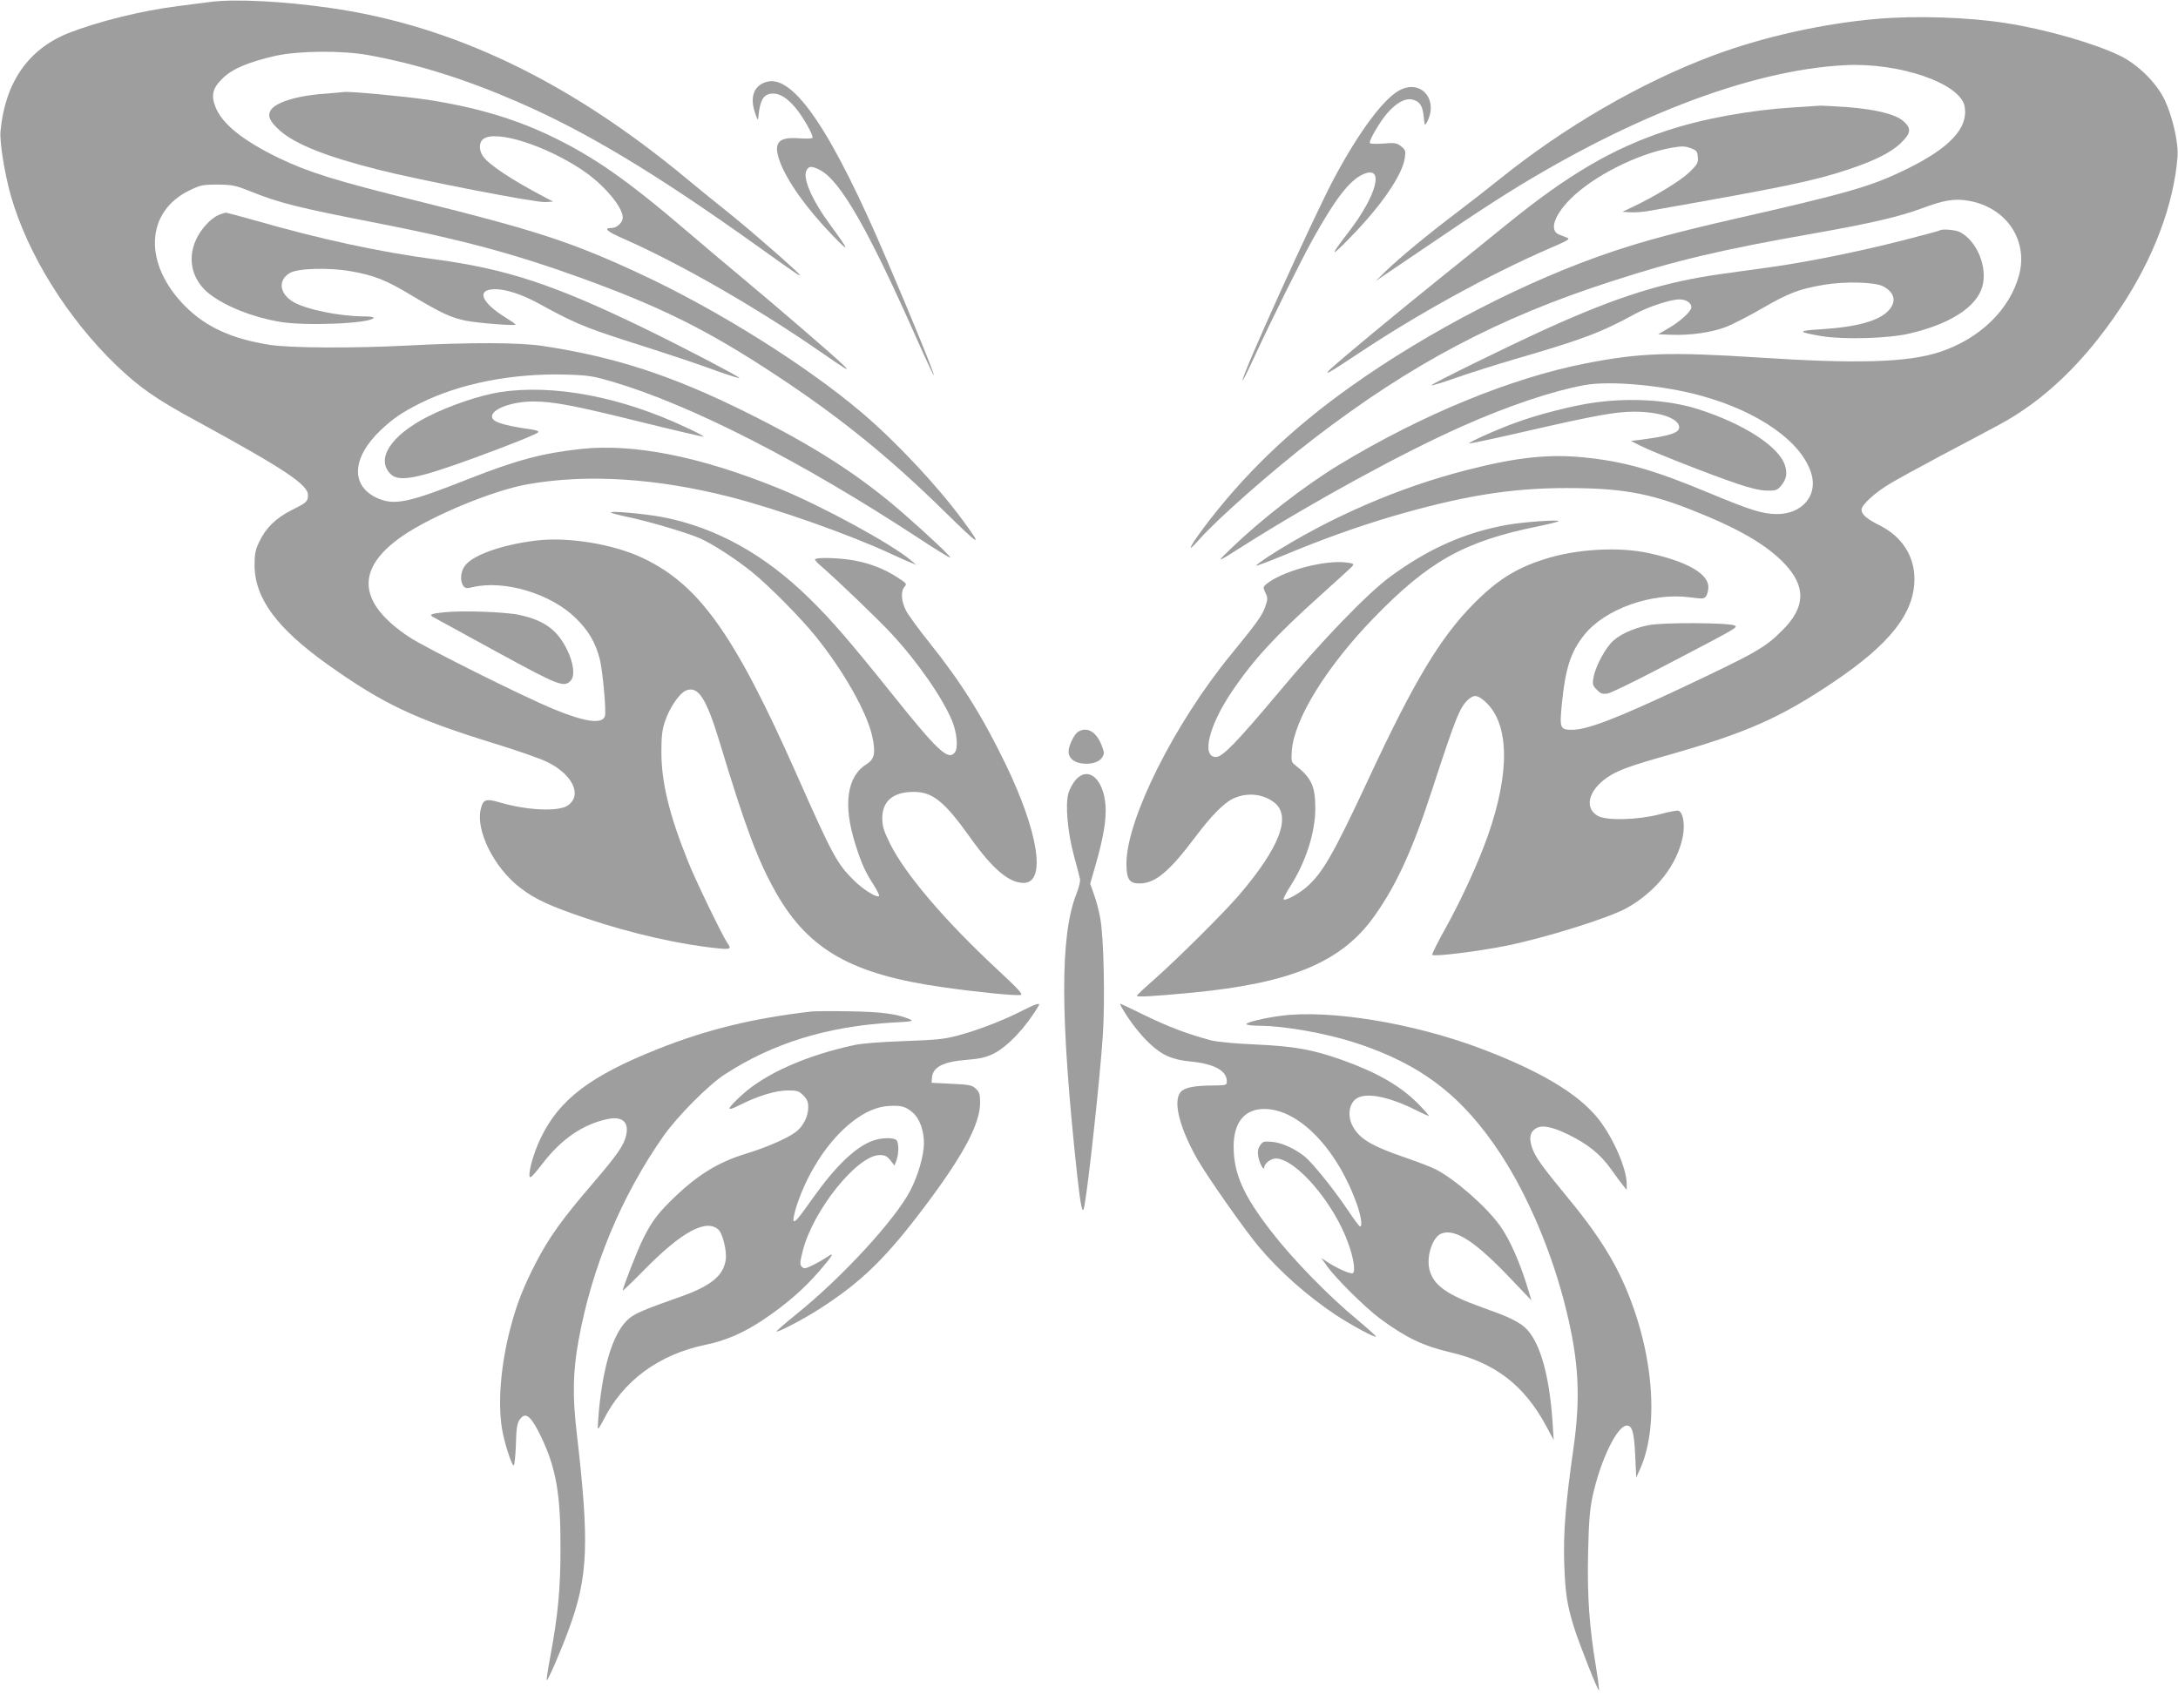
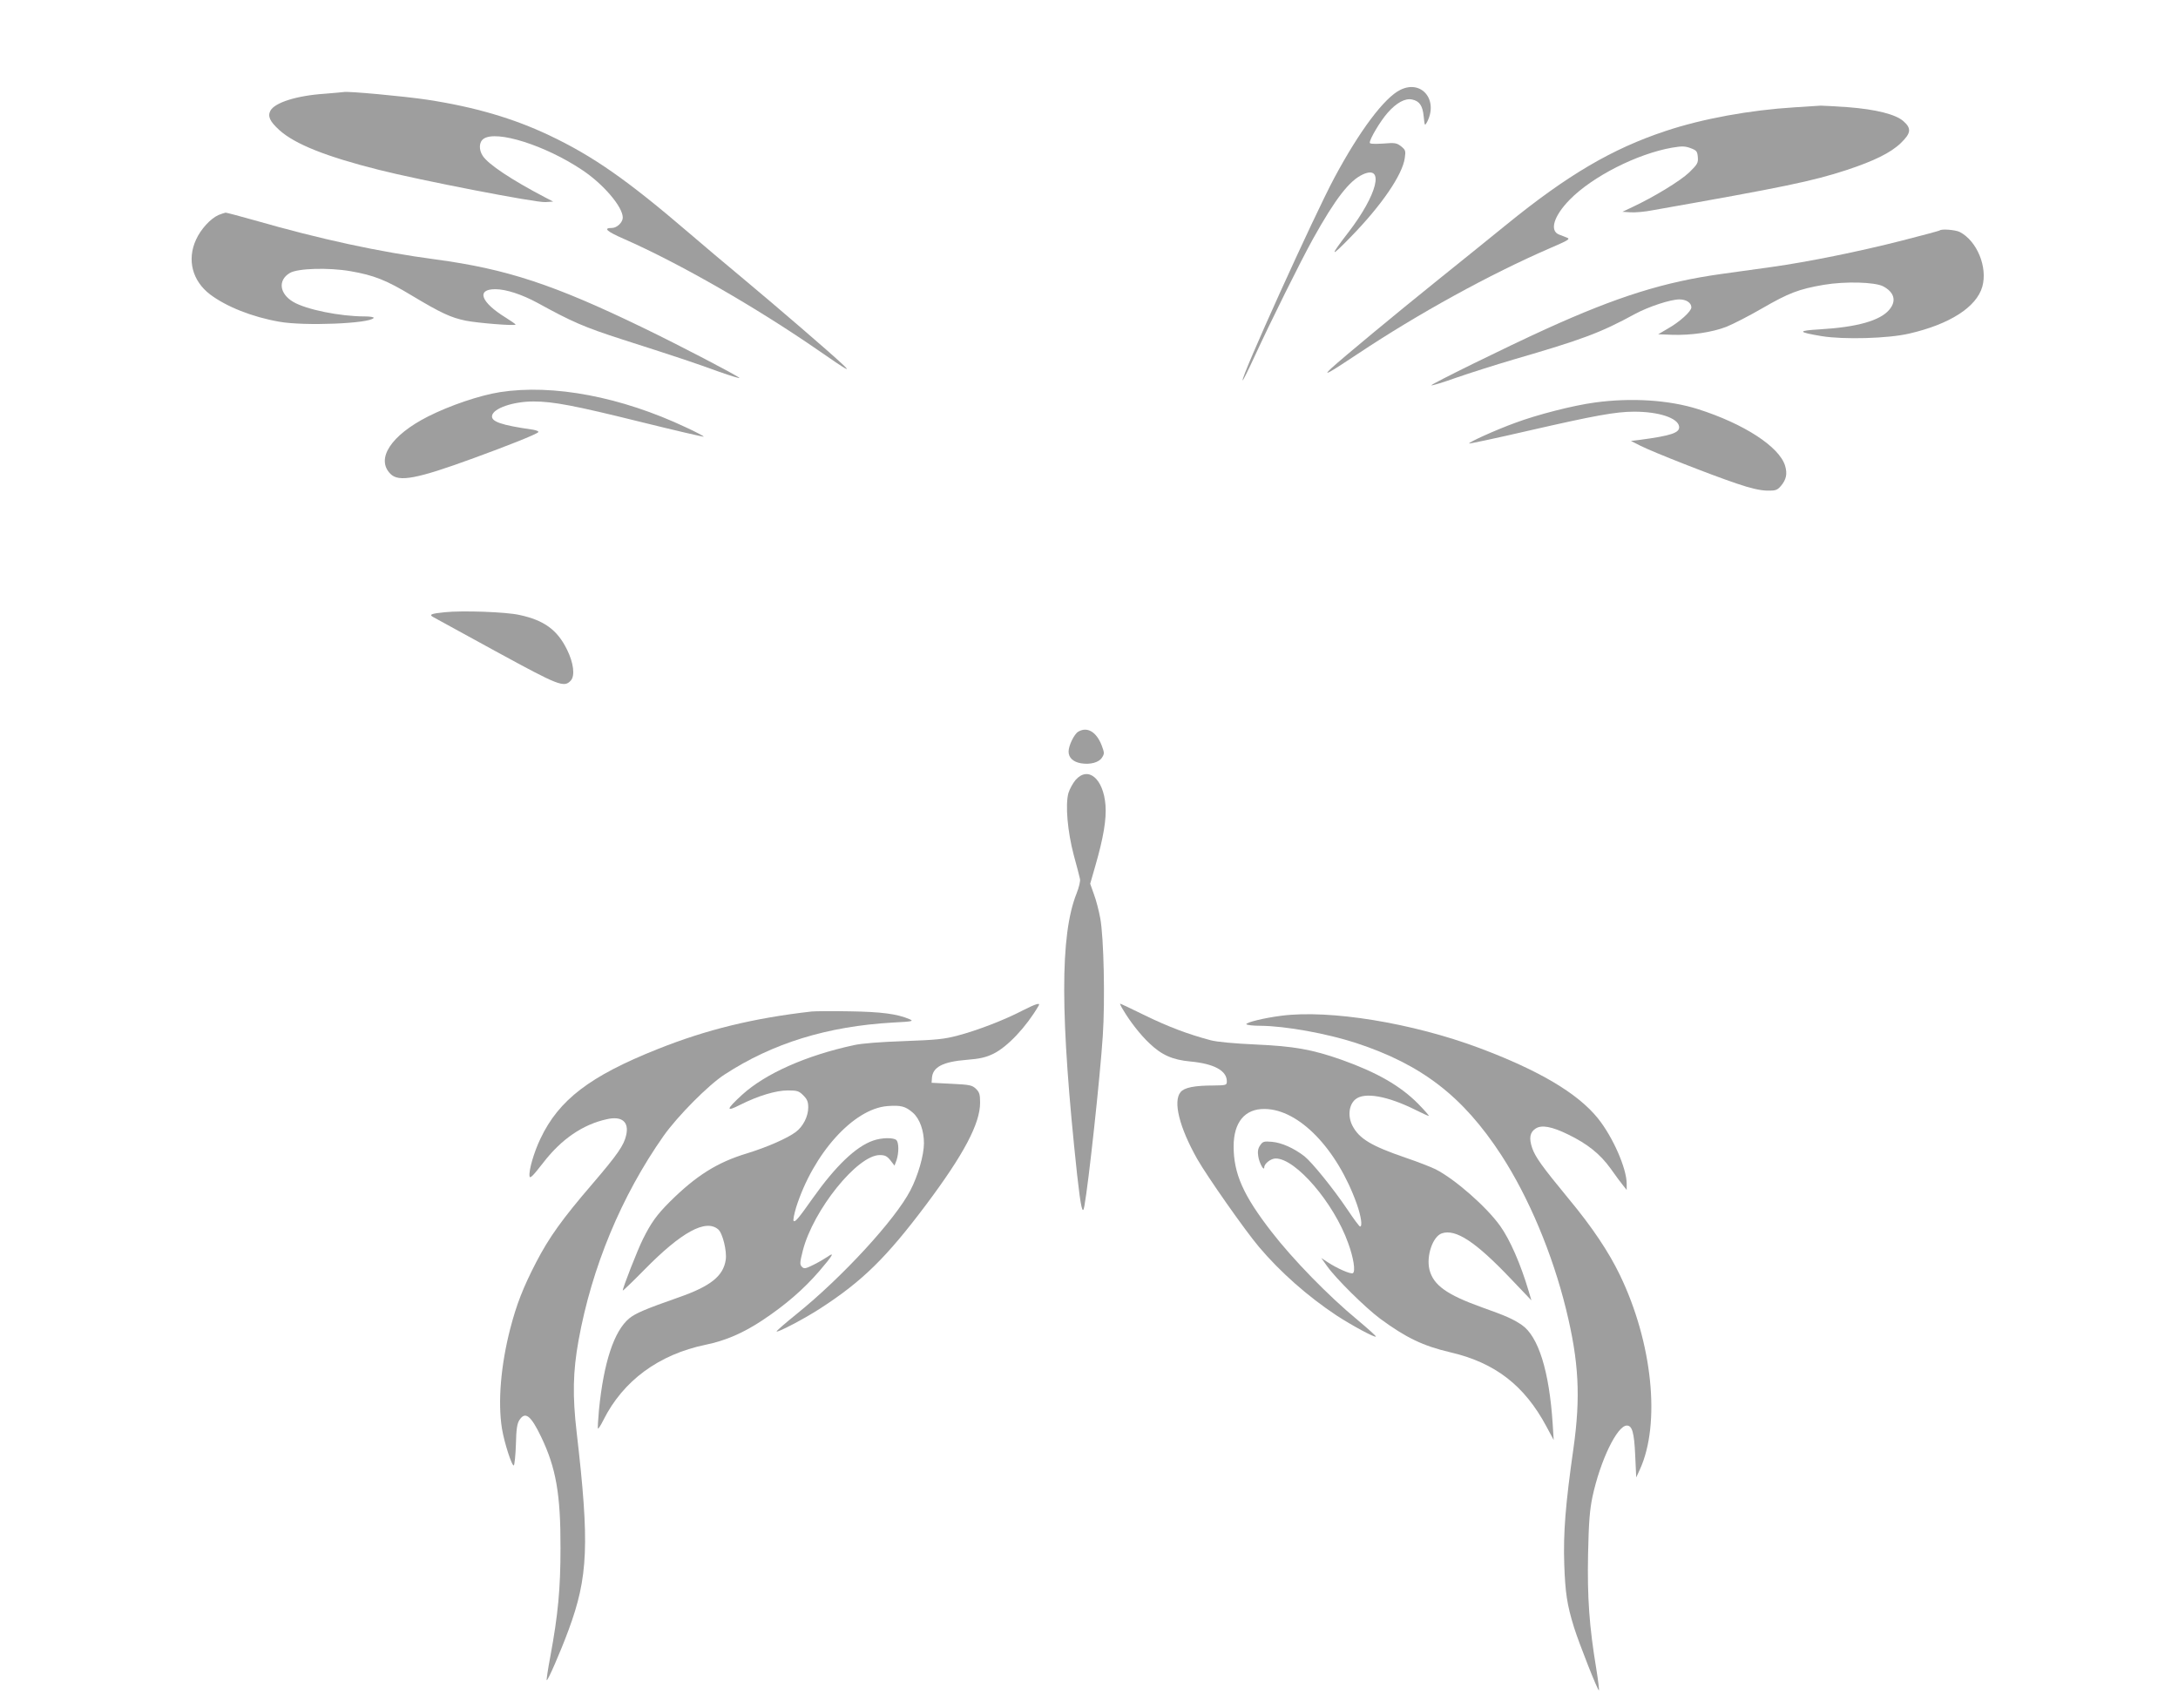
<svg xmlns="http://www.w3.org/2000/svg" version="1.0" width="1280pt" height="1004pt" viewBox="0 0 1280 1004" preserveAspectRatio="xMidYMid meet">
  <g transform="translate(0,1004) scale(0.1,-0.1)" fill="#9e9e9e" stroke="none">
-     <path d="M1240 10029 c-41 -5 -129 -16 -195 -25 -215 -27 -471 -91 -644 -159 -236 -95 -371 -290 -398 -576 -6 -64 25 -255 62 -384 100 -344 332 -716 617 -991 138 -132 235 -200 473 -329 515 -281 655 -374 655 -435 0 -38 -8 -45 -97 -89 -94 -48 -152 -106 -191 -189 -22 -47 -26 -70 -26 -137 2 -194 133 -370 432 -583 327 -232 509 -318 982 -464 124 -38 259 -85 299 -104 156 -73 217 -200 126 -260 -56 -36 -236 -28 -394 18 -85 25 -101 20 -115 -36 -33 -127 79 -350 234 -467 88 -67 174 -106 387 -178 264 -89 551 -154 776 -176 70 -7 77 -3 52 31 -31 46 -188 370 -234 486 -109 273 -154 460 -154 638 0 90 4 129 21 179 27 81 84 165 124 182 71 29 119 -45 198 -306 152 -503 224 -695 332 -885 191 -335 447 -479 984 -554 204 -29 419 -50 451 -45 18 3 -7 30 -140 154 -304 283 -535 554 -625 733 -39 79 -46 103 -47 152 0 101 64 155 185 155 111 0 181 -57 330 -266 132 -186 229 -269 316 -269 134 0 88 297 -107 700 -138 284 -261 480 -449 715 -61 76 -123 161 -136 187 -28 55 -31 114 -8 139 15 17 12 20 -42 55 -75 48 -151 79 -246 98 -83 17 -238 22 -238 7 0 -5 17 -24 38 -41 97 -84 336 -314 411 -395 155 -167 301 -378 357 -514 29 -72 36 -160 15 -185 -40 -48 -100 9 -376 354 -239 298 -348 425 -480 554 -262 257 -547 415 -860 476 -104 20 -315 39 -305 27 3 -3 50 -16 104 -27 134 -29 348 -93 421 -125 75 -34 207 -119 305 -198 99 -80 288 -271 373 -377 166 -206 301 -445 333 -588 21 -96 14 -134 -32 -163 -117 -72 -141 -239 -67 -472 34 -109 58 -162 105 -235 22 -34 38 -66 34 -69 -12 -13 -92 37 -146 90 -100 98 -127 148 -337 622 -365 824 -573 1117 -904 1274 -173 83 -444 127 -632 103 -194 -24 -360 -82 -411 -143 -29 -34 -35 -93 -13 -123 11 -15 19 -16 57 -7 187 43 460 -40 605 -184 75 -74 114 -141 140 -240 17 -69 39 -307 30 -335 -15 -48 -116 -35 -300 41 -176 72 -757 362 -850 424 -304 202 -318 402 -40 594 174 120 536 270 740 305 348 61 753 35 1185 -75 277 -71 702 -221 945 -334 44 -20 96 -44 115 -51 l35 -15 -30 26 c-114 97 -525 321 -778 424 -460 187 -850 265 -1162 232 -227 -25 -379 -65 -665 -178 -346 -137 -430 -155 -528 -113 -163 70 -157 238 16 402 72 68 125 104 230 157 234 117 545 178 859 169 133 -4 160 -9 270 -41 467 -138 1113 -469 1801 -920 100 -66 185 -118 187 -115 5 5 -134 136 -275 259 -252 221 -525 397 -920 593 -442 220 -779 329 -1205 393 -140 20 -422 21 -785 2 -325 -17 -691 -15 -816 4 -221 35 -373 104 -495 226 -249 250 -236 559 29 684 61 29 75 32 162 32 86 -1 104 -5 190 -39 173 -70 282 -97 760 -190 476 -93 796 -179 1180 -318 477 -173 750 -309 1150 -573 374 -246 664 -481 989 -800 217 -213 231 -219 105 -48 -146 198 -386 454 -584 623 -331 282 -858 612 -1318 825 -397 184 -607 252 -1308 426 -470 116 -630 166 -803 249 -215 104 -337 203 -375 302 -27 69 -16 112 44 169 56 55 152 95 310 131 137 30 391 32 545 4 286 -52 570 -141 880 -276 402 -175 809 -420 1400 -842 252 -180 255 -181 255 -174 0 9 -285 259 -409 358 -69 55 -184 148 -256 208 -693 575 -1376 902 -2100 1004 -271 39 -555 53 -695 35z" />
-     <path d="M11030 9929 c-322 -28 -673 -107 -964 -216 -424 -159 -872 -419 -1254 -727 -69 -55 -185 -146 -258 -201 -160 -121 -327 -259 -409 -338 l-60 -59 100 68 c389 264 476 322 605 405 753 482 1492 768 2055 796 319 16 675 -107 701 -242 23 -125 -83 -241 -331 -364 -211 -105 -344 -144 -1035 -301 -318 -73 -513 -125 -698 -187 -506 -169 -1085 -468 -1549 -799 -347 -247 -625 -515 -857 -824 -91 -122 -106 -160 -27 -70 107 121 432 407 674 593 572 439 1085 710 1747 923 385 125 645 186 1196 283 334 59 499 98 628 146 131 49 193 59 274 45 222 -38 353 -230 298 -437 -54 -203 -232 -375 -466 -452 -187 -62 -486 -71 -1074 -32 -516 33 -689 27 -1006 -35 -440 -86 -965 -302 -1450 -596 -204 -124 -459 -322 -635 -492 -91 -88 -91 -88 70 14 405 257 940 550 1290 705 267 119 530 207 716 241 150 28 468 -1 689 -63 340 -94 592 -273 646 -460 37 -128 -57 -236 -205 -235 -84 1 -156 24 -394 123 -328 137 -499 186 -737 210 -208 21 -396 1 -685 -73 -406 -103 -814 -281 -1164 -505 -46 -30 -81 -56 -79 -58 3 -3 80 27 173 65 208 87 422 164 625 224 410 120 697 167 1025 167 317 0 483 -28 735 -128 275 -108 442 -205 548 -317 127 -134 123 -256 -13 -391 -101 -102 -154 -132 -595 -340 -378 -178 -552 -245 -640 -245 -72 0 -75 8 -61 153 21 209 52 305 131 404 121 153 397 251 619 222 78 -10 86 -10 98 7 7 10 13 33 13 53 0 79 -127 151 -352 200 -176 38 -423 24 -608 -35 -169 -53 -282 -124 -420 -264 -196 -198 -352 -458 -620 -1035 -205 -439 -267 -547 -363 -631 -47 -40 -123 -81 -133 -71 -4 3 14 38 39 77 91 142 147 317 147 458 0 132 -23 180 -119 255 -22 17 -23 24 -19 85 14 186 205 494 481 779 325 335 532 450 961 538 65 13 121 27 125 31 10 11 -204 -4 -299 -21 -246 -43 -466 -140 -691 -306 -131 -96 -401 -375 -650 -674 -251 -299 -334 -385 -373 -385 -86 0 -42 183 92 382 127 189 259 332 522 568 96 86 181 164 188 172 10 13 6 16 -32 21 -132 18 -386 -51 -478 -130 -15 -14 -15 -18 -1 -48 14 -29 14 -37 -1 -81 -16 -49 -49 -95 -201 -281 -333 -406 -615 -970 -615 -1229 0 -95 18 -120 84 -117 88 3 171 73 321 273 93 124 167 199 221 225 80 38 173 30 241 -21 106 -79 34 -267 -208 -549 -91 -105 -351 -364 -494 -491 -55 -48 -102 -92 -104 -97 -4 -10 96 -4 339 19 574 57 868 181 1058 450 128 180 223 387 336 734 142 435 165 491 213 536 35 32 56 30 101 -10 142 -128 148 -411 17 -786 -56 -159 -156 -378 -249 -545 -46 -82 -81 -153 -79 -158 7 -12 264 19 438 54 230 47 601 163 705 221 175 98 298 256 330 422 13 69 2 139 -25 150 -8 3 -58 -6 -112 -21 -127 -33 -309 -38 -361 -10 -83 45 -59 150 54 227 58 41 136 69 367 134 449 128 650 216 963 427 333 224 475 406 475 606 0 135 -74 249 -203 314 -75 37 -108 65 -108 93 0 28 82 103 171 155 40 24 175 98 299 164 124 65 275 146 335 178 269 144 506 372 717 689 193 289 313 607 335 886 7 81 -28 235 -74 334 -48 102 -157 210 -263 262 -150 73 -438 156 -670 192 -223 35 -530 45 -760 25z" />
-     <path d="M4506 9559 c-74 -20 -100 -87 -70 -178 16 -50 19 -53 21 -26 10 101 32 135 87 135 41 0 85 -28 132 -85 44 -52 106 -163 99 -175 -3 -5 -38 -6 -78 -3 -122 9 -152 -24 -117 -128 39 -115 161 -287 317 -447 98 -101 95 -88 -12 58 -112 151 -170 283 -145 329 13 26 31 26 78 2 121 -62 285 -350 572 -998 52 -117 96 -211 98 -209 5 5 -121 315 -271 666 -326 767 -552 1103 -711 1059z" />
    <path d="M8230 9512 c-94 -46 -239 -239 -388 -517 -119 -222 -552 -1178 -539 -1191 2 -2 32 58 67 134 99 215 273 565 346 697 133 239 215 344 294 380 129 58 84 -120 -85 -340 -113 -146 -109 -154 13 -28 180 184 305 366 318 465 6 41 4 47 -22 68 -26 20 -36 22 -106 16 -53 -3 -78 -2 -78 5 0 23 62 127 105 176 52 59 103 87 144 78 43 -9 62 -36 68 -100 6 -56 6 -57 20 -32 67 130 -33 250 -157 189z" />
    <path d="M1909 9489 c-166 -11 -294 -52 -320 -100 -17 -33 -3 -63 53 -114 91 -82 273 -155 583 -233 240 -61 925 -194 980 -190 l46 3 -48 25 c-195 102 -334 194 -366 244 -24 36 -22 82 5 100 75 53 364 -39 579 -183 125 -83 239 -217 239 -280 0 -28 -34 -61 -64 -61 -53 0 -31 -20 72 -65 325 -143 776 -402 1142 -655 170 -118 197 -133 140 -80 -72 68 -380 333 -580 500 -102 85 -246 206 -320 270 -365 313 -564 452 -823 575 -212 100 -436 166 -717 209 -133 20 -467 51 -490 45 -3 -1 -53 -5 -111 -10z" />
    <path d="M10545 9409 c-260 -16 -541 -67 -756 -139 -314 -104 -576 -258 -934 -549 -82 -67 -262 -212 -400 -323 -261 -210 -561 -459 -630 -522 -57 -53 -18 -31 155 84 354 236 776 468 1129 621 109 47 121 54 100 62 -13 5 -34 13 -46 18 -58 22 -32 109 62 205 134 137 397 270 602 306 59 10 77 9 109 -3 35 -13 39 -19 42 -52 3 -34 -2 -43 -50 -90 -52 -50 -208 -145 -334 -204 l-59 -28 47 -3 c27 -2 85 3 130 12 777 137 940 171 1142 237 160 53 258 101 317 158 60 58 64 86 15 129 -46 40 -160 69 -326 82 -74 5 -146 9 -160 9 -14 -1 -83 -5 -155 -10z" />
    <path d="M1284 8776 c-47 -21 -104 -83 -132 -145 -54 -118 -22 -242 83 -322 96 -72 246 -132 405 -160 148 -27 535 -11 556 22 3 5 -21 9 -53 9 -144 0 -342 40 -419 85 -82 48 -92 128 -21 170 45 28 228 33 356 11 139 -24 212 -53 364 -145 167 -100 226 -128 314 -146 70 -14 293 -32 293 -23 0 3 -26 21 -58 41 -146 90 -175 167 -61 167 63 0 157 -31 249 -81 200 -110 272 -142 499 -215 340 -109 420 -136 566 -189 72 -25 126 -42 120 -36 -17 16 -352 191 -565 294 -526 255 -804 346 -1220 402 -331 44 -674 118 -1064 230 -88 25 -165 45 -170 45 -6 -1 -25 -7 -42 -14z" />
    <path d="M11399 8685 c-3 -2 -102 -29 -220 -59 -254 -65 -557 -126 -764 -155 -82 -11 -215 -30 -295 -41 -340 -47 -613 -133 -1030 -322 -244 -111 -684 -328 -678 -333 3 -3 69 17 147 45 78 27 229 75 334 106 406 118 512 157 717 269 80 43 208 85 260 85 40 0 70 -20 70 -47 0 -23 -68 -85 -137 -124 l-58 -34 80 -3 c111 -4 236 14 321 47 40 16 135 65 211 109 154 89 215 113 363 138 126 21 298 16 347 -9 66 -35 80 -86 36 -138 -54 -64 -189 -102 -407 -115 -135 -8 -133 -16 10 -40 130 -21 390 -14 514 15 239 55 396 156 430 276 32 115 -31 268 -132 321 -25 13 -109 20 -119 9z" />
    <path d="M2939 7735 c-120 -19 -294 -78 -423 -143 -219 -111 -309 -250 -221 -338 49 -49 153 -30 489 93 198 72 366 139 379 152 5 5 -8 11 -30 15 -189 27 -248 48 -241 83 8 43 124 83 243 83 116 0 242 -24 629 -120 202 -50 370 -89 372 -87 2 2 -44 27 -103 54 -383 181 -782 256 -1094 208z" />
    <path d="M9374 7674 c-128 -17 -342 -72 -470 -120 -113 -41 -276 -115 -270 -121 2 -2 163 32 357 77 380 87 505 110 613 110 145 0 257 -37 264 -87 5 -37 -45 -54 -233 -79 l-50 -6 55 -28 c75 -38 419 -173 565 -222 81 -28 139 -41 178 -42 52 -1 61 2 83 27 32 38 39 71 25 119 -34 112 -242 247 -512 333 -171 54 -392 68 -605 39z" />
    <path d="M2613 6441 c-80 -8 -94 -14 -66 -29 10 -6 175 -96 367 -201 372 -203 401 -215 441 -171 25 28 16 104 -23 182 -57 116 -135 172 -279 203 -79 18 -336 27 -440 16z" />
-     <path d="M9688 6365 c-99 -20 -183 -61 -224 -109 -44 -51 -92 -148 -100 -203 -6 -36 -3 -45 21 -68 22 -23 33 -26 62 -22 19 3 157 70 306 148 466 243 462 241 441 252 -31 17 -427 19 -506 2z" />
    <path d="M6337 5739 c-24 -14 -57 -82 -57 -117 0 -36 27 -61 73 -69 55 -9 105 5 123 33 15 23 15 28 -1 71 -31 81 -85 113 -138 82z" />
    <path d="M6321 5455 c-16 -19 -35 -54 -42 -77 -19 -70 -5 -226 31 -363 18 -66 35 -130 37 -142 3 -12 -6 -50 -20 -85 -98 -246 -97 -722 3 -1652 22 -198 33 -244 43 -185 25 138 92 756 108 999 14 210 6 581 -15 693 -8 43 -24 106 -37 140 l-22 62 31 108 c47 163 65 271 59 353 -12 157 -102 233 -176 149z" />
    <path d="M6010 4100 c-107 -56 -269 -118 -380 -147 -81 -22 -128 -26 -315 -33 -142 -5 -248 -13 -298 -24 -280 -61 -517 -166 -655 -291 -95 -87 -99 -104 -13 -60 108 54 211 85 281 85 55 0 65 -3 91 -29 23 -23 29 -38 29 -71 0 -52 -30 -112 -73 -144 -49 -37 -167 -89 -287 -126 -176 -53 -300 -132 -454 -285 -76 -76 -110 -123 -158 -220 -31 -62 -118 -284 -118 -301 0 -4 57 51 128 123 217 221 360 299 433 236 26 -22 52 -129 44 -179 -14 -95 -89 -155 -275 -220 -200 -70 -255 -94 -292 -124 -89 -74 -150 -257 -178 -539 -5 -57 -8 -106 -6 -109 3 -2 17 20 32 50 116 232 326 386 601 443 117 24 221 69 334 144 134 89 242 182 335 290 78 91 92 115 47 83 -16 -11 -52 -32 -82 -47 -47 -23 -55 -25 -68 -12 -13 13 -13 24 5 95 61 239 321 562 452 562 31 0 43 -6 63 -31 l24 -31 12 32 c14 43 14 103 -1 118 -16 16 -87 15 -137 -3 -101 -35 -220 -149 -354 -338 -84 -119 -104 -143 -113 -134 -4 4 3 40 15 80 101 317 337 579 536 595 80 6 106 -1 150 -39 40 -35 65 -105 65 -179 0 -71 -35 -192 -80 -278 -89 -172 -401 -511 -668 -726 -67 -54 -121 -101 -118 -103 7 -7 167 77 256 135 249 161 390 300 624 612 220 294 316 475 316 598 0 49 -4 62 -25 82 -22 21 -37 24 -142 29 l-118 6 2 29 c5 64 65 95 206 106 75 6 110 14 154 35 84 41 194 158 267 283 12 20 -15 12 -94 -28z" />
    <path d="M6601 4103 c40 -68 101 -146 153 -195 73 -70 136 -98 243 -108 138 -13 213 -54 213 -116 0 -23 -3 -24 -77 -25 -114 0 -173 -12 -195 -39 -45 -55 -7 -207 98 -393 58 -102 281 -420 363 -517 125 -148 287 -291 456 -403 94 -61 224 -131 231 -124 3 2 -46 46 -108 98 -172 142 -381 357 -506 519 -166 214 -222 342 -222 501 0 142 66 222 183 220 201 -2 425 -234 541 -559 25 -71 34 -132 19 -132 -5 1 -37 44 -73 98 -84 125 -209 279 -254 315 -62 48 -134 80 -191 85 -48 4 -54 2 -70 -22 -12 -18 -15 -36 -10 -65 6 -38 34 -89 35 -63 0 22 39 52 67 52 118 0 342 -261 426 -497 32 -87 44 -167 28 -177 -12 -8 -94 28 -151 66 l-35 23 35 -49 c51 -72 223 -242 310 -307 153 -113 254 -161 412 -198 264 -61 437 -195 566 -436 l43 -80 -6 95 c-20 310 -84 514 -181 581 -51 35 -94 54 -235 104 -206 74 -285 130 -308 221 -20 80 19 196 73 214 81 27 197 -49 400 -262 l126 -132 -16 54 c-47 159 -110 303 -168 384 -81 113 -265 274 -378 332 -26 13 -105 44 -176 68 -204 70 -274 112 -314 189 -28 55 -21 122 17 154 52 45 189 21 355 -62 38 -19 73 -35 77 -35 4 0 -24 32 -62 71 -106 107 -243 185 -450 259 -173 61 -281 80 -505 90 -130 6 -227 15 -265 25 -135 36 -248 79 -384 145 -79 39 -145 70 -148 70 -2 0 5 -17 18 -37z" />
    <path d="M4770 4094 c-342 -39 -617 -106 -905 -221 -397 -158 -581 -298 -689 -527 -38 -79 -69 -186 -64 -220 2 -17 19 0 82 81 106 137 231 223 373 254 88 20 131 -16 113 -94 -13 -59 -50 -113 -199 -287 -178 -207 -254 -314 -330 -460 -77 -149 -115 -247 -152 -389 -56 -217 -74 -433 -49 -589 14 -85 60 -226 70 -216 4 5 10 61 12 124 2 90 7 122 21 143 34 52 67 26 127 -99 88 -183 115 -339 114 -654 0 -239 -14 -390 -60 -639 -14 -73 -23 -136 -21 -138 6 -5 80 164 128 294 116 313 124 508 48 1163 -25 215 -22 357 11 540 78 431 252 850 500 1203 83 117 263 299 359 361 282 184 604 283 988 305 116 6 125 8 98 20 -73 31 -165 43 -350 46 -104 2 -206 1 -225 -1z" />
    <path d="M7530 4069 c-102 -13 -211 -40 -205 -50 4 -5 41 -9 83 -9 145 -1 389 -45 561 -101 387 -127 629 -314 854 -659 161 -248 301 -581 381 -908 75 -306 86 -513 43 -817 -47 -330 -60 -495 -54 -680 6 -169 16 -237 57 -370 30 -96 141 -377 147 -372 2 3 -5 61 -16 129 -41 247 -53 417 -48 673 4 191 10 260 26 337 46 213 145 418 202 418 31 0 43 -40 49 -175 l6 -130 22 48 c122 268 74 744 -118 1142 -65 135 -163 282 -301 448 -158 192 -196 245 -215 300 -19 57 -13 91 21 113 35 23 95 12 191 -35 115 -56 188 -115 250 -201 29 -41 62 -86 74 -100 l20 -25 0 36 c0 91 -82 277 -170 386 -119 147 -346 281 -695 412 -395 148 -880 227 -1165 190z" />
  </g>
</svg>